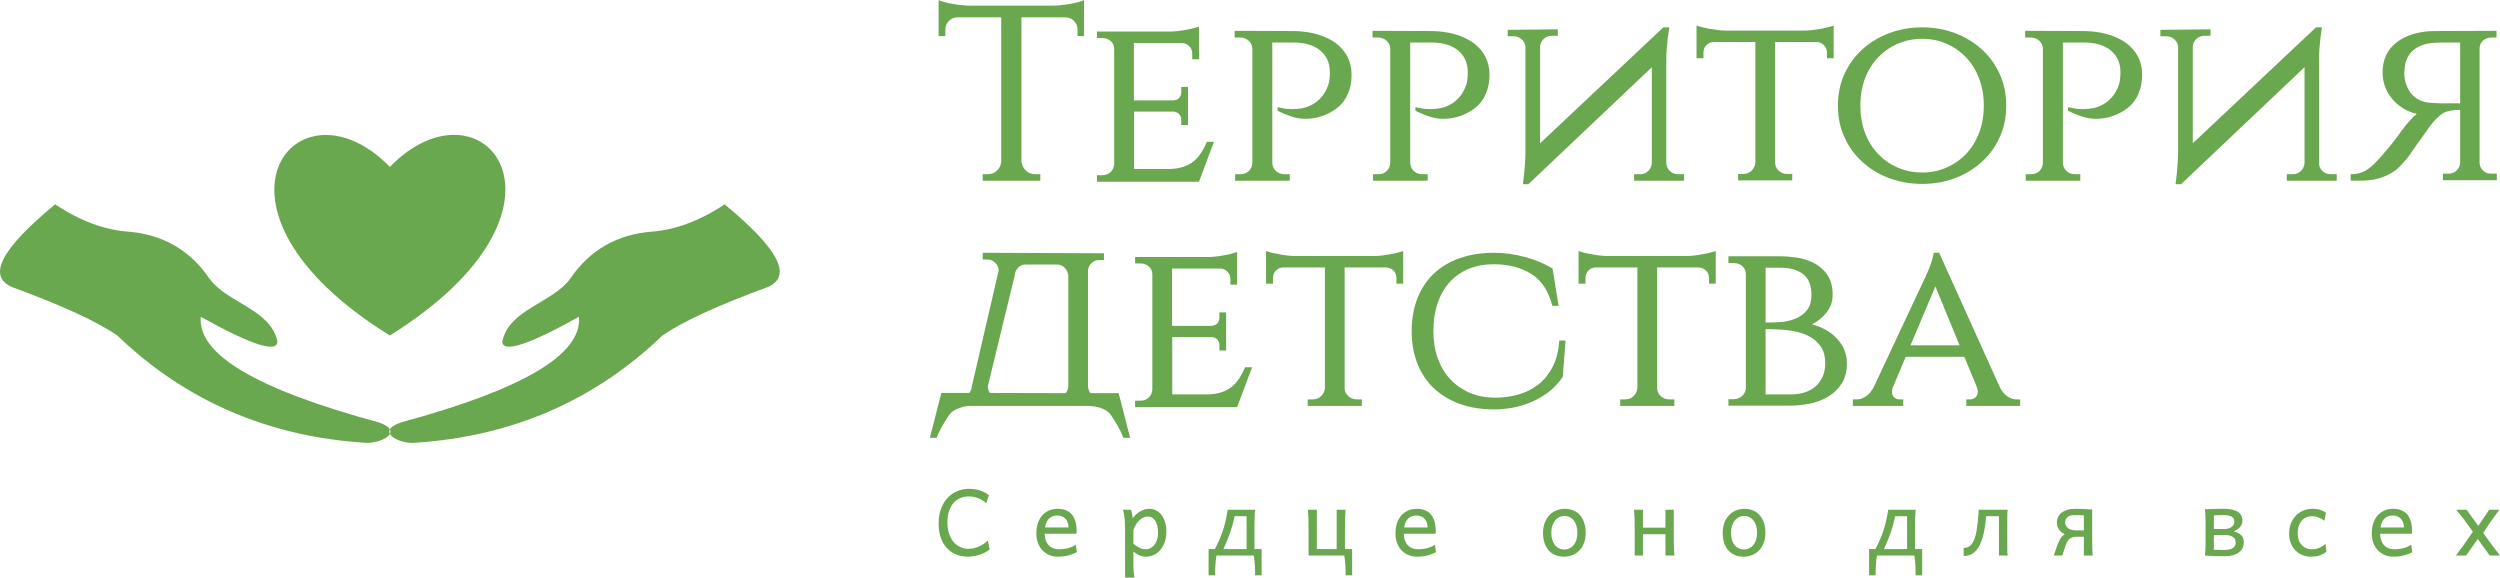
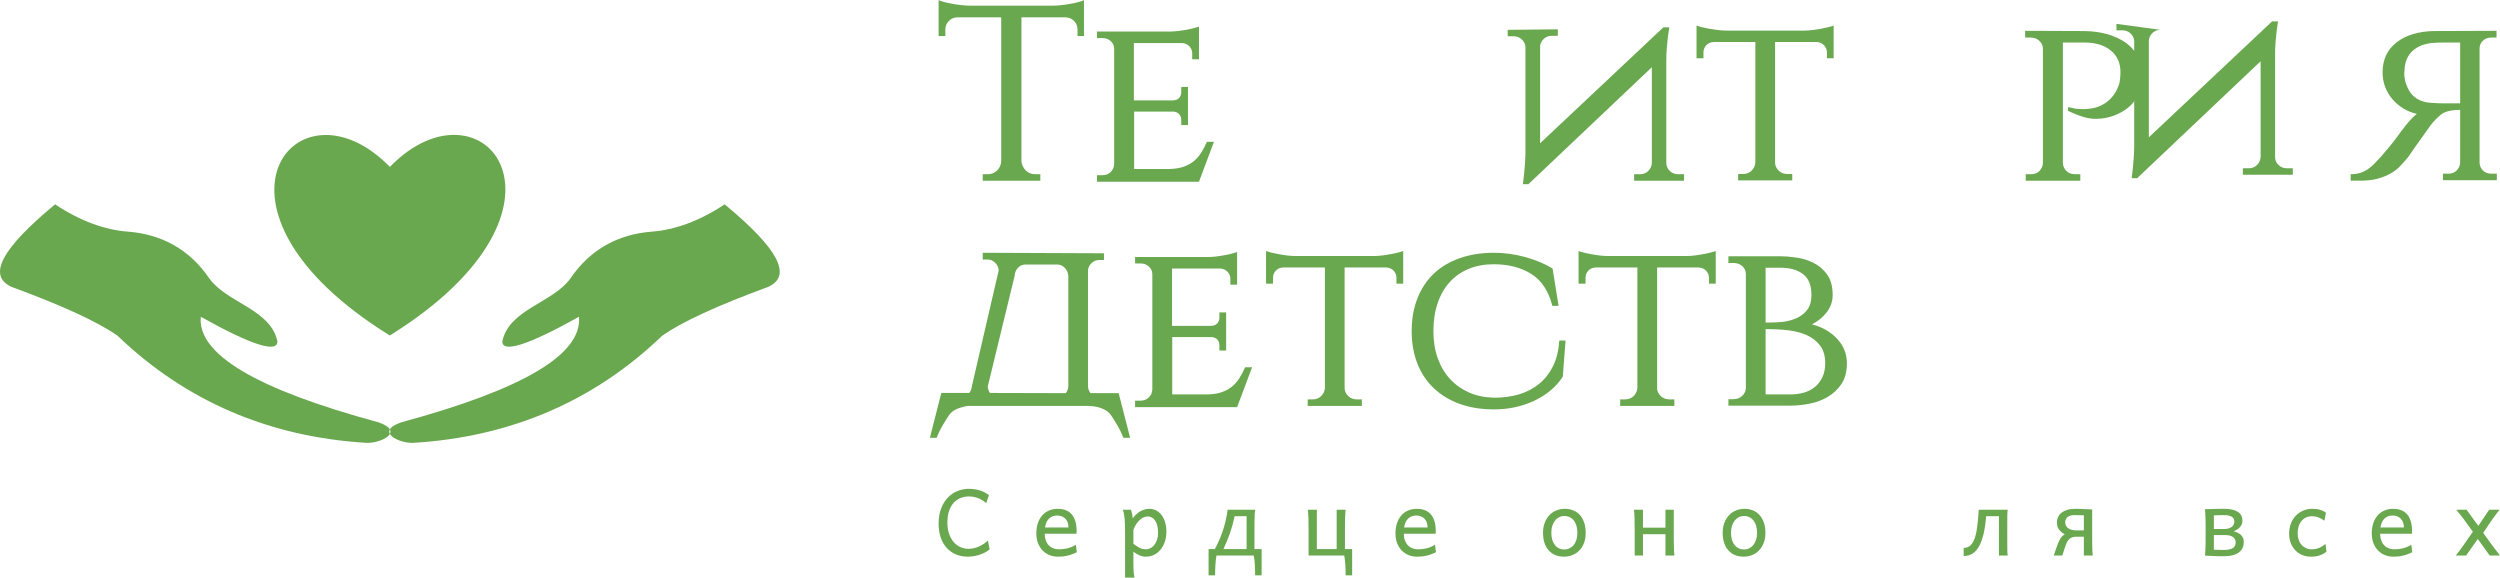
<svg xmlns="http://www.w3.org/2000/svg" xml:space="preserve" width="1415px" height="327px" version="1.1" style="shape-rendering:geometricPrecision; text-rendering:geometricPrecision; image-rendering:optimizeQuality; fill-rule:evenodd; clip-rule:evenodd" viewBox="0 0 984.27 227.35">
  <defs>
    <style type="text/css"> .fil0 {fill:#69A84F} .fil1 {fill:#69A84F;fill-rule:nonzero} </style>
  </defs>
  <g id="Слой_x0020_1">
    <path class="fil0" d="M4.61 112.92c-9.74,-4.36 -4.03,-15.09 17.09,-32.53 10.05,6.72 19.79,10.07 28.51,10.74 13.41,0.99 24.47,7.04 32.2,18.44 7.03,9.72 24.14,12.07 26.81,24.81 0,4.7 -10.39,1.35 -30.17,-9.72 -1.35,14.76 21.79,28.51 70.08,41.59 10.41,3.68 0.67,8.38 -5.02,8.04 -38.23,-2.35 -71.1,-16.44 -97.93,-42.26 -7.71,-5.35 -21.46,-11.73 -41.57,-19.11zm297.77 0c9.74,-4.36 4.03,-15.09 -17.09,-32.53 -10.06,6.72 -19.8,10.07 -28.51,10.74 -13.42,0.99 -24.48,7.04 -32.2,18.44 -7.04,9.72 -24.14,12.07 -26.82,24.81 0,4.7 10.4,1.35 30.18,-9.72 1.34,14.76 -21.8,28.51 -70.08,41.59 -10.41,3.68 -0.68,8.38 5.02,8.04 38.23,-2.35 71.1,-16.44 97.93,-42.26 7.71,-5.35 21.46,-11.73 41.57,-19.11zm-148.89 19.11c80.82,-50.3 36.55,-103.96 0,-66.38 -36.55,-37.58 -80.82,16.42 0,66.38zm0 0z" />
    <g id="_1943204344336">
      <path class="fil1" d="M381.91 2.17l32.6 0c0.97,0 2.07,-0.06 3.28,-0.2 1.22,-0.12 2.4,-0.29 3.55,-0.5 1.14,-0.2 2.2,-0.43 3.18,-0.69 0.98,-0.26 1.73,-0.52 2.25,-0.78l0 14.15 -2.54 0 0 -2.57c0,-1.3 -0.44,-2.41 -1.33,-3.33 -0.88,-0.93 -1.97,-1.41 -3.28,-1.47l-17.47 0 0 56.56c0.12,1.43 0.68,2.65 1.65,3.67 0.98,1.02 2.23,1.52 3.73,1.52l2.06 0 0 2.56 -22.68 0 0 -2.56 2.06 0c1.38,0 2.58,-0.48 3.59,-1.45 1.02,-0.99 1.56,-2.21 1.63,-3.66l0 -56.64 -17.39 0c-1.3,0.06 -2.4,0.54 -3.28,1.47 -0.89,0.92 -1.33,2.03 -1.33,3.33l0 2.57 -2.65 0 0 -14.15c0.58,0.26 1.36,0.52 2.35,0.78 0.98,0.26 2.05,0.49 3.19,0.69 1.15,0.21 2.33,0.38 3.54,0.5 1.21,0.14 2.3,0.2 3.29,0.2zm0 0z" />
      <path class="fil1" d="M477.94 55.77l-5.89 15.72 -40.17 0 0 -2.57 2.17 0c1.31,0 2.39,-0.42 3.24,-1.25 0.84,-0.87 1.3,-1.92 1.37,-3.16l0 -45.36c0,-1.17 -0.45,-2.18 -1.33,-3.01 -0.88,-0.8 -1.97,-1.21 -3.28,-1.21l-2.17 0 0 -2.57 28.77 0c0.92,0 1.94,-0.07 3.05,-0.19 1.12,-0.14 2.2,-0.29 3.28,-0.48 1.09,-0.2 2.07,-0.41 2.96,-0.65 0.88,-0.22 1.58,-0.43 2.11,-0.64l0 12.88 -2.66 0 0 -2.27c0,-1.11 -0.37,-2.06 -1.13,-2.84 -0.75,-0.78 -1.71,-1.21 -2.89,-1.28l-18.95 0 0 22.57 15.52 0c1.04,-0.05 1.83,-0.39 2.35,-1.01 0.52,-0.63 0.78,-1.36 0.78,-2.22l0 -2.06 2.65 0 0 15.02 -2.65 0 0 -2.05c0,-0.85 -0.25,-1.57 -0.74,-2.17 -0.5,-0.58 -1.22,-0.94 -2.2,-1.09l-15.62 0 0 22.59 14.04 0c2.16,-0.06 4.01,-0.37 5.56,-0.92 1.54,-0.56 2.86,-1.3 3.96,-2.21 1.11,-0.92 2.08,-2.04 2.91,-3.35 0.82,-1.3 1.54,-2.71 2.2,-4.22l2.76 0zm0 0z" />
-       <path class="fil1" d="M486.09 12.08l23.46 0.09c3.34,0.07 6.41,0.51 9.19,1.32 2.77,0.83 5.17,1.97 7.16,3.43 2,1.49 3.53,3.28 4.61,5.38 1.08,2.08 1.61,4.44 1.61,7.07 0,2.81 -0.47,5.33 -1.45,7.56 -0.98,2.22 -2.31,3.99 -3.98,5.34 -1.68,1.35 -3.61,2.44 -5.8,3.24 -2.18,0.81 -4.53,1.22 -7.02,1.22 -1.7,0 -3.46,-0.29 -5.31,-0.87 -1.82,-0.6 -3.69,-1.35 -5.58,-2.26l0 -1.48c0.58,0.13 1.2,0.27 1.87,0.39 0.52,0.14 1.12,0.24 1.8,0.3 0.7,0.06 1.4,0.1 2.1,0.1 1.19,0 2.46,-0.12 3.8,-0.33 1.34,-0.23 2.67,-0.69 3.97,-1.4 1.3,-0.67 2.54,-1.65 3.69,-2.93 1.14,-1.28 2.07,-2.93 2.78,-4.96 0.21,-0.66 0.36,-1.45 0.46,-2.36 0.09,-0.92 0.13,-1.77 0.13,-2.55 0,-3.6 -1.25,-6.45 -3.78,-8.53 -2.51,-2.11 -5.99,-3.16 -10.46,-3.16l-8.43 0 0 47.43c0.06,1.25 0.53,2.3 1.42,3.15 0.88,0.84 1.97,1.26 3.3,1.26l2.15 0 0 2.56 -21.5 0 0 -2.56 2.15 0c1.33,0 2.4,-0.42 3.24,-1.26 0.86,-0.85 1.33,-1.9 1.39,-3.15l0 -45.17c-0.06,-1.18 -0.56,-2.17 -1.47,-3 -0.92,-0.81 -2.04,-1.22 -3.35,-1.22l-2.15 0 0 -2.65zm0 0z" />
-       <path class="fil1" d="M540.38 12.08l23.46 0.09c3.34,0.07 6.41,0.51 9.19,1.32 2.79,0.83 5.18,1.97 7.17,3.43 1.99,1.49 3.53,3.28 4.62,5.38 1.06,2.08 1.61,4.44 1.61,7.07 0,2.81 -0.49,5.33 -1.46,7.56 -0.99,2.22 -2.31,3.99 -3.98,5.34 -1.67,1.35 -3.6,2.44 -5.81,3.24 -2.18,0.81 -4.52,1.22 -7.02,1.22 -1.69,0 -3.46,-0.29 -5.3,-0.87 -1.83,-0.6 -3.68,-1.35 -5.59,-2.26l0 -1.48c0.58,0.13 1.21,0.27 1.87,0.39 0.52,0.14 1.12,0.24 1.8,0.3 0.7,0.06 1.41,0.1 2.12,0.1 1.19,0 2.44,-0.12 3.78,-0.33 1.35,-0.23 2.67,-0.69 3.97,-1.4 1.33,-0.67 2.55,-1.65 3.7,-2.93 1.15,-1.28 2.07,-2.93 2.78,-4.96 0.2,-0.66 0.36,-1.45 0.46,-2.36 0.08,-0.92 0.13,-1.77 0.13,-2.55 0,-3.6 -1.26,-6.45 -3.76,-8.53 -2.52,-2.11 -6.01,-3.16 -10.48,-3.16l-8.44 0 0 47.43c0.07,1.25 0.53,2.3 1.42,3.15 0.88,0.84 1.99,1.26 3.31,1.26l2.15 0 0 2.56 -21.5 0 0 -2.56 2.15 0c1.32,0 2.4,-0.42 3.24,-1.26 0.86,-0.85 1.32,-1.9 1.39,-3.15l0 -45.17c-0.07,-1.18 -0.57,-2.17 -1.47,-3 -0.92,-0.81 -2.03,-1.22 -3.35,-1.22l-2.16 0 0 -2.65zm0 0z" />
      <path class="fil1" d="M593.59 11.69l19.74 -0.2 0 2.55 -2.45 0c-1.18,0 -2.2,0.4 -3.05,1.18 -0.86,0.79 -1.34,1.74 -1.48,2.84l0 38.29 48.52 -45.64 2.35 0c-0.2,1.3 -0.39,2.65 -0.59,4.02 -0.13,1.18 -0.26,2.53 -0.39,4.07 -0.13,1.53 -0.2,3.1 -0.2,4.67l0 40.84c0.08,1.18 0.55,2.18 1.44,3 0.88,0.82 1.91,1.22 3.09,1.22l2.45 0 0 2.56 -19.65 0 0 -2.56 2.46 0c1.18,0 2.2,-0.4 3.04,-1.22 0.85,-0.82 1.35,-1.82 1.47,-3l0 -37.9 -48.6 46.05 -2.15 0c0.19,-1.38 0.35,-2.78 0.48,-4.21 0.13,-1.25 0.25,-2.63 0.35,-4.18 0.1,-1.53 0.16,-3.05 0.16,-4.56l0 -41.25c-0.14,-1.11 -0.64,-2.06 -1.49,-2.85 -0.86,-0.78 -1.9,-1.18 -3.13,-1.18l-2.37 0 0 -2.54zm0 0z" />
      <path class="fil1" d="M679.4 11.98l31.05 0c0.91,0 1.92,-0.07 3.04,-0.2 1.11,-0.13 2.21,-0.29 3.28,-0.48 1.09,-0.21 2.08,-0.42 3,-0.65 0.91,-0.22 1.63,-0.43 2.15,-0.63l0 12.86 -2.64 0 0 -2.25c0,-1.12 -0.39,-2.08 -1.14,-2.86 -0.75,-0.78 -1.72,-1.21 -2.9,-1.28l-16.38 0 0 47.63c0.06,1.17 0.55,2.19 1.45,3.05 0.93,0.85 2.05,1.28 3.35,1.28l1.96 0 0 2.53 -21.3 0 0 -2.53 1.95 0c1.33,0 2.43,-0.43 3.31,-1.28 0.89,-0.86 1.39,-1.9 1.52,-3.14l0 -47.54 -16.5 0c-1.17,0.07 -2.11,0.5 -2.84,1.28 -0.72,0.78 -1.09,1.74 -1.09,2.86l0 2.25 -2.73 0 0 -12.86c0.52,0.2 1.23,0.41 2.15,0.63 0.9,0.23 1.91,0.44 3,0.65 1.06,0.19 2.16,0.35 3.28,0.48 1.11,0.13 2.13,0.2 3.03,0.2zm0 0z" />
-       <path class="fil1" d="M756.79 10.71c4.57,0 8.87,0.76 12.86,2.26 3.99,1.5 7.49,3.6 10.51,6.33 3.01,2.71 5.38,5.95 7.1,9.72 1.74,3.77 2.61,7.93 2.61,12.52 0,4.57 -0.87,8.75 -2.61,12.52 -1.72,3.77 -4.09,7 -7.1,9.71 -3.02,2.73 -6.52,4.85 -10.51,6.35 -3.99,1.48 -8.29,2.23 -12.86,2.23 -4.58,0 -8.88,-0.75 -12.92,-2.23 -4.02,-1.5 -7.54,-3.62 -10.56,-6.35 -3.01,-2.71 -5.39,-5.94 -7.1,-9.71 -1.74,-3.77 -2.61,-7.95 -2.61,-12.52 0,-4.59 0.87,-8.75 2.61,-12.52 1.71,-3.77 4.09,-7.01 7.1,-9.72 3.02,-2.73 6.54,-4.83 10.56,-6.33 4.04,-1.5 8.34,-2.26 12.92,-2.26zm0 57.15c3.4,0 6.58,-0.64 9.52,-1.92 2.93,-1.27 5.52,-3.07 7.71,-5.36 2.19,-2.29 3.91,-5.05 5.15,-8.29 1.25,-3.24 1.87,-6.82 1.87,-10.75 0,-3.93 -0.62,-7.52 -1.87,-10.77 -1.24,-3.23 -2.96,-5.99 -5.15,-8.27 -2.19,-2.29 -4.78,-4.08 -7.71,-5.35 -2.94,-1.29 -6.12,-1.93 -9.52,-1.93 -3.41,0 -6.6,0.64 -9.59,1.93 -2.97,1.27 -5.54,3.06 -7.74,5.35 -2.2,2.28 -3.93,5.04 -5.17,8.27 -1.23,3.25 -1.85,6.84 -1.85,10.77 0,3.93 0.62,7.51 1.85,10.75 1.24,3.24 2.97,6 5.17,8.29 2.2,2.29 4.77,4.09 7.74,5.36 2.99,1.28 6.18,1.92 9.59,1.92zm0 0z" />
      <path class="fil1" d="M797.32 12.08l23.48 0.09c3.33,0.07 6.38,0.51 9.17,1.32 2.78,0.83 5.17,1.97 7.18,3.43 1.99,1.49 3.54,3.28 4.63,5.38 1.06,2.08 1.6,4.44 1.6,7.07 0,2.81 -0.49,5.33 -1.48,7.56 -0.96,2.22 -2.3,3.99 -3.97,5.34 -1.67,1.35 -3.6,2.44 -5.79,3.24 -2.18,0.81 -4.52,1.22 -7.02,1.22 -1.71,0 -3.47,-0.29 -5.29,-0.87 -1.85,-0.6 -3.72,-1.35 -5.62,-2.26l0 -1.48c0.6,0.13 1.23,0.27 1.87,0.39 0.52,0.14 1.13,0.24 1.83,0.3 0.68,0.06 1.39,0.1 2.11,0.1 1.18,0 2.43,-0.12 3.78,-0.33 1.33,-0.23 2.66,-0.69 3.97,-1.4 1.31,-0.67 2.54,-1.65 3.68,-2.93 1.15,-1.28 2.07,-2.93 2.8,-4.96 0.2,-0.66 0.35,-1.45 0.44,-2.36 0.1,-0.92 0.15,-1.77 0.15,-2.55 0,-3.6 -1.26,-6.45 -3.78,-8.53 -2.53,-2.11 -6,-3.16 -10.45,-3.16l-8.44 0 0 47.43c0.06,1.25 0.52,2.3 1.42,3.15 0.88,0.84 1.97,1.26 3.27,1.26l2.17 0 0 2.56 -21.48 0 0 -2.56 2.15 0c1.3,0 2.38,-0.42 3.24,-1.26 0.84,-0.85 1.31,-1.9 1.37,-3.15l0 -45.17c-0.06,-1.18 -0.56,-2.17 -1.49,-3 -0.91,-0.81 -2.01,-1.22 -3.32,-1.22l-2.18 0 0 -2.65zm0 0z" />
-       <path class="fil1" d="M850.55 11.69l19.74 -0.2 0 2.55 -2.45 0c-1.18,0 -2.19,0.4 -3.05,1.18 -0.85,0.79 -1.34,1.74 -1.48,2.84l0 38.29 48.52 -45.64 2.34 0c-0.2,1.3 -0.39,2.65 -0.58,4.02 -0.13,1.18 -0.27,2.53 -0.39,4.07 -0.14,1.53 -0.19,3.1 -0.19,4.67l0 40.84c0.05,1.18 0.52,2.18 1.4,3 0.89,0.82 1.93,1.22 3.11,1.22l2.46 0 0 2.56 -19.65 0 0 -2.56 2.45 0c1.18,0 2.19,-0.4 3.05,-1.22 0.86,-0.82 1.35,-1.82 1.48,-3l0 -37.9 -48.61 46.05 -2.17 0c0.2,-1.38 0.37,-2.78 0.51,-4.21 0.12,-1.25 0.23,-2.63 0.34,-4.18 0.1,-1.53 0.16,-3.05 0.16,-4.56l0 -41.25c-0.14,-1.11 -0.63,-2.06 -1.49,-2.85 -0.85,-0.78 -1.9,-1.18 -3.15,-1.18l-2.35 0 0 -2.54zm0 0z" />
+       <path class="fil1" d="M850.55 11.69c-1.18,0 -2.19,0.4 -3.05,1.18 -0.85,0.79 -1.34,1.74 -1.48,2.84l0 38.29 48.52 -45.64 2.34 0c-0.2,1.3 -0.39,2.65 -0.58,4.02 -0.13,1.18 -0.27,2.53 -0.39,4.07 -0.14,1.53 -0.19,3.1 -0.19,4.67l0 40.84c0.05,1.18 0.52,2.18 1.4,3 0.89,0.82 1.93,1.22 3.11,1.22l2.46 0 0 2.56 -19.65 0 0 -2.56 2.45 0c1.18,0 2.19,-0.4 3.05,-1.22 0.86,-0.82 1.35,-1.82 1.48,-3l0 -37.9 -48.61 46.05 -2.17 0c0.2,-1.38 0.37,-2.78 0.51,-4.21 0.12,-1.25 0.23,-2.63 0.34,-4.18 0.1,-1.53 0.16,-3.05 0.16,-4.56l0 -41.25c-0.14,-1.11 -0.63,-2.06 -1.49,-2.85 -0.85,-0.78 -1.9,-1.18 -3.15,-1.18l-2.35 0 0 -2.54zm0 0z" />
      <path class="fil1" d="M958.26 12.17l24.64 -0.09 0 2.65 -2.06 0c-1.3,0 -2.39,0.4 -3.24,1.18 -0.86,0.78 -1.31,1.76 -1.37,2.95l0 45.26c0.06,1.17 0.51,2.17 1.37,3 0.85,0.81 1.94,1.21 3.24,1.21l2.18 0 0 2.57 -21.22 0 0 -2.57 2.15 0c1.33,0 2.4,-0.42 3.24,-1.25 0.86,-0.86 1.32,-1.87 1.39,-3.05l0 -20.82c-3.53,0 -6.06,0.62 -7.56,1.87 -1.51,1.24 -2.85,2.61 -4.02,4.11l-4.32 6.08c-1.13,1.5 -2.18,3 -3.16,4.48 -0.99,1.47 -1.63,2.38 -1.96,2.7 -0.78,0.91 -1.65,1.87 -2.61,2.91 -0.93,1.01 -2.13,1.94 -3.58,2.78 -1.44,0.85 -3.14,1.56 -5.11,2.11 -1.96,0.56 -4.31,0.84 -7.07,0.84l-3.71 0 0 -2.56c1.36,0 2.58,-0.16 3.67,-0.48 1.08,-0.33 2.07,-0.81 3,-1.43 0.92,-0.63 1.8,-1.35 2.65,-2.19 0.85,-0.86 1.73,-1.81 2.66,-2.86 0.96,-1.11 1.95,-2.26 2.93,-3.45 0.99,-1.17 1.87,-2.29 2.65,-3.33 0.92,-1.17 1.8,-2.39 2.65,-3.63l0 0.09c0.78,-1.11 1.71,-2.27 2.76,-3.48 1.04,-1.22 2.06,-2.21 3.05,-3 -1.97,-0.45 -3.78,-1.17 -5.41,-2.19 -1.65,-1.03 -3.06,-2.27 -4.26,-3.69 -1.22,-1.44 -2.16,-3.05 -2.81,-4.81 -0.65,-1.77 -0.98,-3.64 -0.98,-5.61 0,-5.05 1.83,-8.99 5.5,-11.83 3.67,-2.85 8.57,-4.35 14.72,-4.47zm4.51 28.47l5.81 0 0 -23.95 -6.3 0c-1.24,0 -2.51,0.03 -3.83,0.11 -3.59,0.19 -6.44,1.24 -8.54,3.12 -2.09,1.91 -3.17,4.53 -3.23,7.87 -0.06,0.14 -0.1,0.4 -0.1,0.79 0,1.64 0.23,3.09 0.68,4.33 0.66,1.89 1.49,3.35 2.45,4.37 0.99,1.01 2.07,1.76 3.25,2.23 1.19,0.5 2.43,0.79 3.74,0.89 1.3,0.11 2.45,0.17 3.47,0.2 1.02,0.03 1.88,0.04 2.6,0.04zm0 0z" />
      <path class="fil1" d="M429.34 154.73l11.08 0 4.52 17.58 -2.65 0c-0.72,-1.82 -1.54,-3.51 -2.46,-5.06 -0.91,-1.54 -1.74,-2.86 -2.5,-3.97 -0.75,-1.11 -2.01,-1.98 -3.78,-2.64 -1.43,-0.53 -3.1,-0.82 -4.99,-0.88l-47.35 0c-1.23,0.12 -2.46,0.42 -3.71,0.88 -1.78,0.66 -3.03,1.53 -3.79,2.64 -0.75,1.11 -1.59,2.43 -2.49,3.97 -0.93,1.55 -1.76,3.24 -2.46,5.06l-2.66 0 4.51 -17.66 10.99 0c0.6,-0.72 0.93,-1.57 1.01,-2.55l10.58 -45.66c-0.05,-1.18 -0.52,-2.19 -1.37,-3.05 -0.86,-0.85 -1.87,-1.28 -3.04,-1.28l-1.87 0 0 -2.65 47.73 0.2 0 2.65 -1.87 0c-1.18,0 -2.18,0.41 -3.04,1.24 -0.85,0.81 -1.32,1.77 -1.38,2.89l0 45.66c0.06,0.98 0.39,1.85 0.99,2.63zm-8.74 -2.63l0 -43.51c-0.07,-1.23 -0.53,-2.29 -1.37,-3.17 -0.86,-0.88 -1.85,-1.33 -2.96,-1.33l-12.56 0c-1.11,0 -2.09,0.42 -2.89,1.26 -0.82,0.85 -1.26,1.87 -1.32,3.05l-10.61 43.7c0.06,0.98 0.34,1.83 0.86,2.55l29.87 0.08c0.58,-0.78 0.91,-1.65 0.98,-2.63zm0 0z" />
      <path class="fil1" d="M492.96 144.54l-5.9 15.69 -40.16 0 0 -2.54 2.17 0c1.3,0 2.39,-0.42 3.24,-1.28 0.86,-0.84 1.31,-1.88 1.37,-3.13l0 -45.36c0,-1.19 -0.44,-2.19 -1.33,-3 -0.88,-0.83 -1.98,-1.25 -3.28,-1.25l-2.17 0 0 -2.54 28.77 0c0.92,0 1.93,-0.06 3.05,-0.19 1.12,-0.13 2.21,-0.3 3.28,-0.5 1.09,-0.19 2.08,-0.4 2.96,-0.63 0.88,-0.23 1.58,-0.45 2.1,-0.63l0 12.84 -2.65 0 0 -2.23c0,-1.12 -0.37,-2.07 -1.13,-2.85 -0.75,-0.8 -1.71,-1.23 -2.88,-1.28l-18.96 0 0 22.58 15.52 0c1.05,-0.08 1.83,-0.42 2.35,-1.04 0.52,-0.62 0.78,-1.36 0.78,-2.2l0 -2.07 2.65 0 0 15.03 -2.65 0 0 -2.06c0,-0.86 -0.25,-1.58 -0.73,-2.17 -0.5,-0.59 -1.23,-0.95 -2.2,-1.08l-15.64 0 0 22.58 14.05 0c2.18,-0.06 4.02,-0.36 5.56,-0.93 1.54,-0.55 2.87,-1.28 3.97,-2.2 1.11,-0.92 2.08,-2.04 2.9,-3.35 0.82,-1.3 1.55,-2.7 2.22,-4.21l2.74 0zm0 0z" />
      <path class="fil1" d="M509.93 100.74l31.04 0c0.92,0 1.93,-0.07 3.05,-0.19 1.11,-0.13 2.21,-0.3 3.28,-0.51 1.09,-0.18 2.09,-0.39 3,-0.62 0.91,-0.24 1.63,-0.44 2.15,-0.63l0 12.85 -2.66 0 0 -2.25c0,-1.11 -0.36,-2.07 -1.11,-2.86 -0.74,-0.78 -1.72,-1.21 -2.91,-1.27l-16.38 0 0 47.63c0.06,1.17 0.55,2.18 1.47,3.04 0.92,0.84 2.03,1.26 3.33,1.26l1.98 0 0 2.57 -21.32 0 0 -2.57 1.97 0c1.31,0 2.41,-0.42 3.29,-1.26 0.88,-0.86 1.39,-1.91 1.52,-3.16l0 -47.51 -16.5 0c-1.18,0.06 -2.13,0.49 -2.85,1.27 -0.73,0.79 -1.09,1.75 -1.09,2.86l0 2.25 -2.74 0 0 -12.85c0.52,0.19 1.25,0.39 2.15,0.63 0.93,0.23 1.94,0.44 3,0.62 1.09,0.21 2.19,0.38 3.29,0.51 1.12,0.12 2.12,0.19 3.04,0.19zm0 0z" />
      <path class="fil1" d="M613.91 134.02l2.46 0 -1.09 14.24c-2.6,3.99 -6.33,7.14 -11.17,9.43 -4.85,2.29 -10.15,3.44 -15.91,3.44 -4.98,0 -9.46,-0.72 -13.44,-2.15 -4.01,-1.45 -7.42,-3.51 -10.23,-6.16 -2.8,-2.65 -4.97,-5.88 -6.47,-9.67 -1.51,-3.8 -2.27,-8.08 -2.27,-12.85 0,-4.77 0.76,-9.08 2.27,-12.9 1.5,-3.85 3.67,-7.09 6.47,-9.75 2.81,-2.65 6.22,-4.68 10.23,-6.08 3.98,-1.4 8.46,-2.11 13.44,-2.11 4.06,0 8.13,0.56 12.22,1.67 4.08,1.12 7.7,2.63 10.84,4.53l2.37 14.71 -2.46 0c-1.5,-5.88 -4.27,-10.08 -8.34,-12.61 -4.05,-2.52 -8.97,-3.78 -14.74,-3.78 -3.66,0 -6.95,0.61 -9.86,1.82 -2.92,1.22 -5.4,2.94 -7.46,5.2 -2.06,2.26 -3.65,5.03 -4.76,8.31 -1.12,3.27 -1.67,6.94 -1.67,10.99 0,3.93 0.56,7.5 1.72,10.7 1.14,3.2 2.76,5.93 4.87,8.2 2.08,2.25 4.58,4.01 7.49,5.3 2.91,1.27 6.17,1.94 9.78,2.02l0.29 0c3.41,0 6.6,-0.44 9.59,-1.32 2.96,-0.9 5.58,-2.26 7.84,-4.09 2.26,-1.83 4.09,-4.16 5.5,-6.96 1.4,-2.82 2.23,-6.21 2.49,-10.13zm0 0z" />
      <path class="fil1" d="M632.98 100.74l31.02 0c0.91,0 1.92,-0.07 3.04,-0.19 1.11,-0.13 2.21,-0.3 3.28,-0.51 1.09,-0.18 2.09,-0.39 3,-0.62 0.91,-0.24 1.63,-0.44 2.18,-0.63l0 12.85 -2.65 0 0 -2.25c0,-1.11 -0.39,-2.07 -1.13,-2.86 -0.76,-0.78 -1.74,-1.21 -2.92,-1.27l-16.38 0 0 47.63c0.06,1.17 0.56,2.18 1.47,3.04 0.91,0.84 2.02,1.26 3.33,1.26l1.98 0 0 2.57 -21.33 0 0 -2.57 1.98 0c1.3,0 2.4,-0.42 3.28,-1.26 0.88,-0.86 1.39,-1.91 1.52,-3.16l0 -47.51 -16.49 0c-1.18,0.06 -2.13,0.49 -2.86,1.27 -0.7,0.79 -1.06,1.75 -1.06,2.86l0 2.25 -2.75 0 0 -12.85c0.52,0.19 1.23,0.39 2.15,0.63 0.92,0.23 1.92,0.44 3,0.62 1.08,0.21 2.18,0.38 3.29,0.51 1.11,0.12 2.12,0.19 3.05,0.19zm0 0z" />
      <path class="fil1" d="M680.49 100.83l20.43 0c1.77,0 3.84,0.16 6.22,0.5 2.39,0.33 4.65,1.02 6.78,2.06 2.13,1.04 3.94,2.58 5.41,4.61 1.47,2.03 2.2,4.72 2.2,8.07 0,2.6 -0.81,4.9 -2.41,6.91 -1.6,2 -3.51,3.55 -5.74,4.67 4.06,1.04 7.37,2.95 9.92,5.7 2.55,2.74 3.84,5.94 3.84,9.61 0,3.27 -0.7,5.98 -2.11,8.1 -1.42,2.13 -3.21,3.83 -5.37,5.11 -2.16,1.28 -4.54,2.17 -7.14,2.69 -2.63,0.52 -5.15,0.79 -7.58,0.79l-24.45 0 0 -2.55 1.96 0c1.38,0 2.52,-0.42 3.44,-1.28 0.92,-0.85 1.42,-1.87 1.47,-3.05l0 -45.05c-0.05,-1.25 -0.55,-2.25 -1.47,-3.05 -0.92,-0.79 -2.06,-1.19 -3.44,-1.19l-1.96 0 0 -2.65zm14.64 54.4l9.81 0c1.91,0 3.68,-0.24 5.36,-0.73 1.66,-0.49 3.1,-1.25 4.32,-2.27 1.2,-1.01 2.17,-2.29 2.89,-3.83 0.72,-1.52 1.09,-3.35 1.09,-5.44 0,-2.88 -0.67,-5.2 -2.02,-6.96 -1.35,-1.77 -3.08,-3.13 -5.2,-4.09 -2.12,-0.94 -4.52,-1.57 -7.17,-1.91 -2.65,-0.32 -5.69,-0.48 -9.08,-0.48l0 25.71zm6.86 -28.56c1.97,-0.27 3.79,-0.78 5.46,-1.52 1.66,-0.75 3.04,-1.86 4.13,-3.3 1.07,-1.43 1.6,-3.37 1.6,-5.78 0,-3.74 -1.07,-6.46 -3.23,-8.15 -2.17,-1.72 -5.21,-2.57 -9.13,-2.57l-5.69 0 0 21.6c2.61,0 4.9,-0.09 6.86,-0.28zm0 0z" />
-       <path class="fil1" d="M763.46 99.46l23.76 52.64c0.85,1.83 1.89,3.13 3.11,3.91 1.2,0.8 2.36,1.18 3.47,1.18l1.57 0 0 2.57 -21.21 0 0 -2.57 1.58 0c0.72,0 1.37,-0.26 2,-0.78 0.62,-0.52 0.94,-1.28 0.94,-2.26 0,-0.45 -0.09,-0.97 -0.29,-1.57l-5.01 -12.17 -23.07 0 -5.02 11.89c-0.26,0.58 -0.4,1.2 -0.4,1.85 0,0.98 0.31,1.74 0.9,2.26 0.6,0.52 1.24,0.78 1.96,0.78l1.58 0 0 2.57 -19.84 0 0 -2.57 1.56 0c1.12,0 2.3,-0.38 3.54,-1.18 1.25,-0.78 2.33,-2.08 3.24,-3.91l19.85 -42.31c0.65,-1.38 1.24,-2.7 1.76,-3.94 0.44,-1.11 0.85,-2.27 1.21,-3.43 0.36,-1.19 0.59,-2.17 0.66,-2.96l2.15 0zm-11.28 36.44l19.32 0 -9.52 -23.18 -9.8 23.18zm0 0z" />
      <path class="fil1" d="M388.93 212.74l0.7 3.47c-0.53,0.47 -1.14,0.89 -1.83,1.25 -0.7,0.36 -1.42,0.67 -2.17,0.92 -0.77,0.24 -1.54,0.42 -2.31,0.54 -0.78,0.13 -1.52,0.19 -2.2,0.19 -1.77,0 -3.38,-0.3 -4.82,-0.91 -1.41,-0.61 -2.63,-1.48 -3.63,-2.61 -1.01,-1.12 -1.79,-2.48 -2.32,-4.08 -0.54,-1.61 -0.81,-3.41 -0.81,-5.39 0,-2.28 0.33,-4.28 1,-6 0.65,-1.71 1.54,-3.14 2.65,-4.28 1.11,-1.16 2.38,-2.02 3.8,-2.59 1.44,-0.57 2.94,-0.85 4.51,-0.85 0.63,0 1.28,0.04 1.93,0.13 0.67,0.07 1.33,0.21 2,0.39 0.66,0.19 1.32,0.44 1.98,0.76 0.67,0.32 1.32,0.72 1.96,1.2l-1.07 3.17c-0.55,-0.49 -1.12,-0.91 -1.7,-1.24 -0.57,-0.35 -1.15,-0.62 -1.74,-0.82 -0.58,-0.21 -1.14,-0.36 -1.71,-0.46 -0.58,-0.09 -1.13,-0.13 -1.65,-0.13 -1.25,0 -2.39,0.21 -3.42,0.65 -1.04,0.43 -1.94,1.08 -2.69,1.94 -0.74,0.86 -1.33,1.93 -1.76,3.21 -0.42,1.27 -0.63,2.77 -0.63,4.45 0,1.6 0.21,3.04 0.63,4.32 0.42,1.26 1,2.35 1.73,3.26 0.75,0.89 1.62,1.58 2.64,2.06 1.01,0.48 2.12,0.73 3.32,0.73 0.66,0 1.35,-0.08 2.05,-0.23 0.67,-0.16 1.35,-0.39 2.02,-0.67 0.65,-0.29 1.28,-0.62 1.89,-1.03 0.59,-0.41 1.15,-0.85 1.65,-1.35zm0 0z" />
      <path class="fil1" d="M423.84 210.09l-12.55 0c0.04,1.04 0.2,1.95 0.48,2.7 0.29,0.77 0.69,1.4 1.2,1.91 0.5,0.51 1.08,0.88 1.77,1.13 0.67,0.25 1.41,0.38 2.2,0.38 1.15,0 2.28,-0.14 3.38,-0.4 1.08,-0.26 2.17,-0.73 3.26,-1.4l0.37 2.94c-0.62,0.32 -1.24,0.59 -1.86,0.8 -0.6,0.24 -1.2,0.42 -1.8,0.54 -0.61,0.15 -1.21,0.27 -1.82,0.33 -0.62,0.06 -1.28,0.09 -1.96,0.09 -1.13,0 -2.21,-0.19 -3.23,-0.59 -1.03,-0.4 -1.94,-0.99 -2.72,-1.76 -0.77,-0.76 -1.38,-1.72 -1.85,-2.86 -0.46,-1.15 -0.7,-2.47 -0.7,-3.98 0,-1.47 0.2,-2.79 0.59,-3.98 0.41,-1.19 0.97,-2.2 1.7,-3.04 0.73,-0.85 1.63,-1.49 2.67,-1.96 1.04,-0.45 2.22,-0.67 3.54,-0.67 0.98,0 1.82,0.11 2.57,0.35 0.74,0.22 1.38,0.55 1.93,0.95 0.54,0.4 0.98,0.88 1.34,1.41 0.37,0.56 0.66,1.15 0.88,1.77 0.24,0.62 0.39,1.27 0.47,1.95 0.1,0.69 0.16,1.35 0.16,2l0 0.7c0,0.3 -0.01,0.53 -0.02,0.69zm-12.41 -2.48l9.24 0c0,-0.74 -0.11,-1.41 -0.33,-1.99 -0.22,-0.6 -0.52,-1.09 -0.92,-1.48 -0.41,-0.41 -0.87,-0.72 -1.41,-0.92 -0.54,-0.2 -1.12,-0.31 -1.76,-0.31 -1.3,0 -2.36,0.39 -3.19,1.16 -0.83,0.76 -1.37,1.93 -1.63,3.54zm0 0z" />
      <path class="fil1" d="M446.23 208.5l0 5.56c0.59,0.44 1.11,0.77 1.56,1.06 0.43,0.28 0.83,0.51 1.19,0.67 0.39,0.15 0.74,0.27 1.08,0.32 0.33,0.06 0.7,0.1 1.12,0.1 0.62,0 1.22,-0.16 1.78,-0.47 0.58,-0.28 1.09,-0.71 1.52,-1.28 0.46,-0.55 0.81,-1.22 1.07,-2.02 0.26,-0.8 0.39,-1.69 0.39,-2.7 0,-0.99 -0.09,-1.87 -0.26,-2.67 -0.19,-0.79 -0.46,-1.47 -0.8,-2.02 -0.36,-0.56 -0.79,-1.01 -1.29,-1.31 -0.5,-0.29 -1.08,-0.45 -1.71,-0.45 -0.51,0 -1.03,0.11 -1.56,0.33 -0.53,0.21 -1.04,0.55 -1.55,0.99 -0.49,0.44 -0.96,0.99 -1.4,1.63 -0.44,0.66 -0.82,1.41 -1.14,2.26zm-3.28 18.85l0 -17.26c0,-1.1 -0.02,-2.11 -0.03,-3.07 -0.02,-0.93 -0.05,-1.78 -0.11,-2.55 -0.07,-0.79 -0.17,-1.5 -0.28,-2.13 -0.11,-0.65 -0.27,-1.21 -0.48,-1.72l3.19 0c0.14,0.31 0.26,0.74 0.4,1.3 0.13,0.56 0.23,1.26 0.31,2.07 0.42,-0.54 0.87,-1.04 1.37,-1.51 0.47,-0.46 0.98,-0.85 1.53,-1.17 0.56,-0.33 1.14,-0.58 1.75,-0.76 0.6,-0.18 1.25,-0.28 1.9,-0.28 1.01,0 1.91,0.22 2.74,0.67 0.85,0.43 1.55,1.06 2.14,1.85 0.58,0.79 1.02,1.74 1.35,2.83 0.33,1.1 0.49,2.29 0.49,3.58 0,1.5 -0.21,2.87 -0.63,4.11 -0.43,1.22 -1.02,2.25 -1.74,3.11 -0.73,0.87 -1.56,1.53 -2.54,1.99 -0.98,0.46 -2.02,0.7 -3.13,0.7 -0.48,0 -0.93,-0.04 -1.35,-0.13 -0.42,-0.11 -0.83,-0.23 -1.21,-0.39 -0.4,-0.18 -0.78,-0.38 -1.18,-0.61 -0.38,-0.25 -0.79,-0.52 -1.21,-0.82l0 4.17c0,0.7 0,1.35 0.02,1.91 0.01,0.58 0.04,1.12 0.06,1.59 0.04,0.48 0.1,0.92 0.16,1.32 0.06,0.41 0.12,0.81 0.19,1.2l-3.71 0zm0 0z" />
      <path class="fil1" d="M481.68 216.11l9.11 0 0 -12.93 -4.7 0c-0.51,2.41 -1.13,4.66 -1.87,6.76 -0.76,2.11 -1.6,4.17 -2.54,6.17zm-5.85 0l2.48 0c0.58,-1.08 1.12,-2.19 1.63,-3.32 0.5,-1.14 0.97,-2.33 1.38,-3.57 0.45,-1.26 0.83,-2.59 1.16,-4 0.34,-1.41 0.62,-2.95 0.87,-4.6l10.8 0c-0.06,0.46 -0.1,1.01 -0.15,1.67 -0.03,0.64 -0.05,1.34 -0.06,2.09 -0.04,0.73 -0.05,1.52 -0.05,2.36 0,0.85 0,1.69 0,2.55l0 6.82 2.83 0 0 10.35 -2.57 0c0,-0.57 0,-1.19 -0.02,-1.87 -0.01,-0.66 -0.05,-1.35 -0.08,-2.05 -0.05,-0.69 -0.1,-1.37 -0.16,-2.03 -0.07,-0.67 -0.17,-1.28 -0.28,-1.84l-14.68 0c-0.11,0.56 -0.2,1.17 -0.26,1.84 -0.06,0.66 -0.12,1.34 -0.16,2.03 -0.05,0.7 -0.09,1.39 -0.09,2.05 -0.02,0.68 -0.03,1.3 -0.03,1.87l-2.56 0 0 -10.35zm0 0z" />
      <path class="fil1" d="M529.25 218.67l-14.05 0 0 -9.38c0,-0.86 -0.02,-1.7 -0.03,-2.55 0,-0.84 -0.01,-1.63 -0.02,-2.36 -0.01,-0.75 -0.04,-1.45 -0.09,-2.09 -0.02,-0.66 -0.07,-1.21 -0.13,-1.67l3.53 0 0 15.49 7.8 0 0 -15.49 3.52 0c-0.06,0.46 -0.1,1.01 -0.13,1.67 -0.04,0.64 -0.08,1.34 -0.09,2.09 -0.01,0.73 -0.02,1.52 -0.02,2.36 -0.01,0.85 -0.02,1.69 -0.02,2.55l0 6.82 2.83 0 0 10.35 -2.57 0c0,-0.57 0,-1.19 0,-1.87 -0.02,-0.66 -0.05,-1.35 -0.09,-2.05 -0.04,-0.69 -0.11,-1.37 -0.17,-2.03 -0.07,-0.67 -0.16,-1.28 -0.27,-1.84zm0 0z" />
      <path class="fil1" d="M565.23 210.09l-12.54 0c0.02,1.04 0.18,1.95 0.47,2.7 0.3,0.77 0.7,1.4 1.21,1.91 0.48,0.51 1.07,0.88 1.75,1.13 0.68,0.25 1.43,0.38 2.22,0.38 1.14,0 2.26,-0.14 3.37,-0.4 1.1,-0.26 2.19,-0.73 3.26,-1.4l0.37 2.94c-0.63,0.32 -1.24,0.59 -1.85,0.8 -0.59,0.24 -1.2,0.42 -1.8,0.54 -0.6,0.15 -1.21,0.27 -1.83,0.33 -0.63,0.06 -1.27,0.09 -1.95,0.09 -1.13,0 -2.22,-0.19 -3.25,-0.59 -1.02,-0.4 -1.92,-0.99 -2.72,-1.76 -0.75,-0.76 -1.38,-1.72 -1.84,-2.86 -0.47,-1.15 -0.69,-2.47 -0.69,-3.98 0,-1.47 0.19,-2.79 0.59,-3.98 0.4,-1.19 0.96,-2.2 1.68,-3.04 0.75,-0.85 1.63,-1.49 2.69,-1.96 1.05,-0.45 2.23,-0.67 3.54,-0.67 0.96,0 1.82,0.11 2.56,0.35 0.73,0.22 1.38,0.55 1.93,0.95 0.54,0.4 0.99,0.88 1.35,1.41 0.37,0.56 0.68,1.15 0.89,1.77 0.22,0.62 0.37,1.27 0.46,1.95 0.1,0.69 0.16,1.35 0.16,2l0 0.7c0,0.3 -0.02,0.53 -0.03,0.69zm-12.42 -2.48l9.24 0c0,-0.74 -0.1,-1.41 -0.32,-1.99 -0.22,-0.6 -0.53,-1.09 -0.91,-1.48 -0.4,-0.41 -0.86,-0.72 -1.42,-0.92 -0.53,-0.2 -1.12,-0.31 -1.75,-0.31 -1.31,0 -2.38,0.39 -3.2,1.16 -0.83,0.76 -1.38,1.93 -1.64,3.54zm0 0z" />
      <path class="fil1" d="M610.77 209.74c0,1.02 0.12,1.94 0.37,2.76 0.26,0.82 0.61,1.5 1.06,2.05 0.44,0.57 0.99,0.99 1.61,1.28 0.63,0.31 1.34,0.45 2.08,0.45 0.72,0 1.39,-0.14 2.01,-0.45 0.63,-0.29 1.19,-0.71 1.65,-1.28 0.47,-0.55 0.83,-1.23 1.09,-2.05 0.26,-0.82 0.38,-1.74 0.38,-2.76 0,-1.04 -0.12,-1.97 -0.36,-2.8 -0.25,-0.81 -0.6,-1.5 -1.05,-2.09 -0.44,-0.57 -0.99,-1 -1.63,-1.3 -0.63,-0.31 -1.32,-0.46 -2.09,-0.46 -0.71,0 -1.37,0.15 -2,0.46 -0.63,0.3 -1.18,0.73 -1.63,1.3 -0.45,0.59 -0.81,1.28 -1.09,2.09 -0.27,0.83 -0.4,1.76 -0.4,2.8zm-3.27 0c0,-1.52 0.23,-2.86 0.7,-4.04 0.45,-1.17 1.07,-2.16 1.85,-2.98 0.78,-0.81 1.69,-1.41 2.72,-1.82 1.04,-0.42 2.15,-0.63 3.32,-0.63 1.21,0 2.32,0.21 3.32,0.63 1.02,0.41 1.89,1.01 2.62,1.82 0.72,0.82 1.28,1.81 1.66,2.98 0.41,1.18 0.61,2.52 0.61,4.04 0,1.53 -0.22,2.86 -0.69,4.03 -0.45,1.17 -1.06,2.15 -1.84,2.93 -0.79,0.79 -1.7,1.4 -2.74,1.8 -1.03,0.41 -2.14,0.61 -3.31,0.61 -1.22,0 -2.33,-0.2 -3.32,-0.61 -1.02,-0.4 -1.88,-1.01 -2.61,-1.8 -0.72,-0.78 -1.29,-1.76 -1.69,-2.93 -0.4,-1.17 -0.6,-2.5 -0.6,-4.03zm0 0z" />
      <path class="fil1" d="M643.59 218.67l0 -9.38c0,-0.86 0,-1.7 -0.03,-2.55 0,-0.84 0,-1.63 -0.02,-2.36 -0.02,-0.75 -0.06,-1.45 -0.08,-2.09 -0.05,-0.66 -0.1,-1.21 -0.16,-1.67l3.55 0 0 7.08 8.85 0 0 -7.08 3.28 0 0 9.38c0,0.86 0,1.71 0,2.55 0.01,0.84 0.02,1.64 0.04,2.39 0.02,0.76 0.04,1.44 0.06,2.09 0.05,0.64 0.09,1.18 0.16,1.64l-3.54 0 0 -8.41 -8.85 0 0 8.41 -3.26 0zm0 0z" />
      <path class="fil1" d="M681.52 209.74c0,1.02 0.11,1.94 0.36,2.76 0.25,0.82 0.6,1.5 1.04,2.05 0.47,0.57 1.01,0.99 1.63,1.28 0.63,0.31 1.33,0.45 2.1,0.45 0.7,0 1.37,-0.14 1.99,-0.45 0.62,-0.29 1.17,-0.71 1.63,-1.28 0.46,-0.55 0.84,-1.23 1.11,-2.05 0.26,-0.82 0.4,-1.74 0.4,-2.76 0,-1.04 -0.13,-1.97 -0.38,-2.8 -0.24,-0.81 -0.58,-1.5 -1.04,-2.09 -0.46,-0.57 -1,-1 -1.63,-1.3 -0.63,-0.31 -1.33,-0.46 -2.08,-0.46 -0.73,0 -1.4,0.15 -2.03,0.46 -0.62,0.3 -1.16,0.73 -1.63,1.3 -0.45,0.59 -0.81,1.28 -1.09,2.09 -0.25,0.83 -0.38,1.76 -0.38,2.8zm-3.28 0c0,-1.52 0.22,-2.86 0.69,-4.04 0.46,-1.17 1.08,-2.16 1.87,-2.98 0.76,-0.81 1.67,-1.41 2.71,-1.82 1.04,-0.42 2.15,-0.63 3.31,-0.63 1.22,0 2.33,0.21 3.35,0.63 1,0.41 1.86,1.01 2.58,1.82 0.73,0.82 1.29,1.81 1.7,2.98 0.41,1.18 0.61,2.52 0.61,4.04 0,1.53 -0.24,2.86 -0.7,4.03 -0.47,1.17 -1.09,2.15 -1.87,2.93 -0.77,0.79 -1.67,1.4 -2.72,1.8 -1.04,0.41 -2.14,0.61 -3.3,0.61 -1.21,0 -2.33,-0.2 -3.34,-0.61 -1.01,-0.4 -1.87,-1.01 -2.59,-1.8 -0.73,-0.78 -1.3,-1.76 -1.7,-2.93 -0.4,-1.17 -0.6,-2.5 -0.6,-4.03zm0 0z" />
-       <path class="fil1" d="M741.72 216.11l9.11 0 0 -12.93 -4.67 0c-0.51,2.41 -1.14,4.66 -1.89,6.76 -0.76,2.11 -1.61,4.17 -2.55,6.17zm-5.83 0l2.48 0c0.57,-1.08 1.11,-2.19 1.61,-3.32 0.51,-1.14 0.99,-2.33 1.42,-3.57 0.41,-1.26 0.8,-2.59 1.13,-4 0.33,-1.41 0.63,-2.95 0.89,-4.6l10.78 0c-0.06,0.46 -0.1,1.01 -0.12,1.67 -0.05,0.64 -0.08,1.34 -0.1,2.09 -0.01,0.73 -0.03,1.52 -0.04,2.36 0,0.85 0,1.69 0,2.55l0 6.82 2.83 0 0 10.35 -2.57 0c0,-0.57 -0.01,-1.19 -0.02,-1.87 -0.01,-0.66 -0.04,-1.35 -0.07,-2.05 -0.03,-0.69 -0.1,-1.37 -0.17,-2.03 -0.07,-0.67 -0.16,-1.28 -0.26,-1.84l-14.69 0c-0.11,0.56 -0.2,1.17 -0.27,1.84 -0.06,0.66 -0.12,1.34 -0.17,2.03 -0.04,0.7 -0.07,1.39 -0.09,2.05 0,0.68 0,1.3 0,1.87l-2.57 0 0 -10.35zm0 0z" />
      <path class="fil1" d="M787 203.18l-5.04 0c-0.11,1.39 -0.26,2.65 -0.43,3.8 -0.17,1.15 -0.35,2.19 -0.57,3.16 -0.24,0.94 -0.49,1.8 -0.77,2.56 -0.27,0.76 -0.56,1.47 -0.88,2.09 -0.76,1.42 -1.66,2.44 -2.67,3.08 -1.02,0.65 -2.2,0.98 -3.53,0.98l0 -3.19c0.35,0 0.7,-0.04 1.05,-0.11 0.33,-0.07 0.65,-0.21 0.97,-0.4 0.32,-0.18 0.62,-0.43 0.92,-0.74 0.28,-0.3 0.54,-0.69 0.78,-1.15 0.28,-0.52 0.54,-1.11 0.76,-1.78 0.21,-0.67 0.41,-1.48 0.59,-2.45 0.17,-0.98 0.32,-2.13 0.47,-3.48 0.15,-1.37 0.27,-3.01 0.4,-4.93l11.41 0c-0.09,0.51 -0.15,1.21 -0.16,2.12 -0.01,0.92 -0.02,1.99 -0.02,3.2l0 7.41c0,1.38 0.01,2.49 0.02,3.35 0.01,0.85 0.07,1.51 0.16,1.97l-3.46 0 0 -15.49zm0 0z" />
      <path class="fil1" d="M817.43 208.77l3 0 0 -5.94c-0.16,-0.02 -0.41,-0.02 -0.74,-0.02 -0.32,-0.01 -0.67,-0.03 -1.04,-0.04 -0.36,0 -0.73,0 -1.09,0 -0.35,-0.01 -0.63,-0.03 -0.85,-0.03 -1.13,0 -2.01,0.25 -2.65,0.74 -0.65,0.5 -0.98,1.19 -0.98,2.1 0,0.54 0.12,1.01 0.35,1.4 0.24,0.41 0.54,0.75 0.94,1.01 0.4,0.26 0.86,0.45 1.39,0.58 0.52,0.13 1.08,0.2 1.67,0.2zm3 2.48l-3 0c-1.07,0 -1.95,0.28 -2.63,0.85 -0.31,0.25 -0.56,0.56 -0.78,0.9 -0.22,0.36 -0.43,0.8 -0.63,1.31 -0.21,0.5 -0.41,1.12 -0.63,1.85 -0.23,0.7 -0.51,1.55 -0.82,2.51l-3.36 0c0.59,-1.82 1.13,-3.34 1.59,-4.56 0.47,-1.21 0.97,-2.14 1.51,-2.78 0.16,-0.22 0.36,-0.41 0.57,-0.58 0.21,-0.18 0.42,-0.33 0.64,-0.47 -0.92,-0.46 -1.66,-1.06 -2.22,-1.82 -0.57,-0.76 -0.85,-1.66 -0.85,-2.72 0,-0.81 0.16,-1.55 0.46,-2.21 0.31,-0.69 0.76,-1.26 1.37,-1.74 0.63,-0.48 1.38,-0.86 2.28,-1.13 0.9,-0.26 1.95,-0.39 3.13,-0.39 1.36,0 2.61,0.03 3.74,0.11 1.13,0.05 2.11,0.1 2.91,0.14l0 12.74c0,1.24 0.02,2.32 0.07,3.26 0.03,0.93 0.09,1.65 0.19,2.15l-3.54 0 0 -7.42zm0 0z" />
      <path class="fil1" d="M871.62 210.61l0 5.76c0.11,0 0.33,0.01 0.63,0.03 0.3,0 0.65,0 1.02,0.02 0.38,0.01 0.77,0.02 1.19,0.04 0.43,0 0.8,0 1.13,0 0.67,0 1.29,-0.05 1.85,-0.15 0.56,-0.09 1.05,-0.25 1.46,-0.48 0.41,-0.21 0.72,-0.52 0.96,-0.89 0.23,-0.38 0.34,-0.84 0.34,-1.4 0,-0.95 -0.35,-1.67 -1.06,-2.17 -0.71,-0.5 -1.74,-0.76 -3.08,-0.76l-4.44 0zm11.78 2.74c0,0.79 -0.14,1.54 -0.44,2.22 -0.28,0.68 -0.73,1.27 -1.34,1.75 -0.63,0.51 -1.43,0.91 -2.42,1.18 -0.99,0.3 -2.2,0.43 -3.61,0.43 -0.62,0 -1.3,0 -2.04,-0.01 -0.75,-0.03 -1.48,-0.05 -2.19,-0.07 -0.72,-0.03 -1.36,-0.05 -1.94,-0.09 -0.58,-0.02 -1.03,-0.05 -1.34,-0.09 0.05,-0.24 0.1,-0.55 0.12,-0.95 0.03,-0.4 0.06,-0.84 0.07,-1.32 0.03,-0.51 0.06,-1.04 0.06,-1.61 0.02,-0.57 0.03,-1.17 0.03,-1.79l0 -6.71c0,-0.61 -0.01,-1.21 -0.03,-1.8 0,-0.6 -0.03,-1.15 -0.06,-1.66 -0.01,-0.52 -0.04,-0.98 -0.07,-1.39 -0.02,-0.42 -0.07,-0.76 -0.12,-0.99 0.27,-0.03 0.72,-0.04 1.34,-0.05 0.62,-0.03 1.31,-0.06 2.04,-0.07 0.75,-0.01 1.49,-0.03 2.24,-0.04 0.76,-0.01 1.38,-0.02 1.89,-0.02 2.41,0 4.22,0.39 5.43,1.17 1.23,0.78 1.84,1.98 1.84,3.61 0,0.53 -0.1,0.99 -0.3,1.41 -0.21,0.44 -0.47,0.82 -0.79,1.15 -0.34,0.35 -0.71,0.65 -1.11,0.89 -0.4,0.27 -0.82,0.47 -1.26,0.62 0.48,0.12 0.96,0.29 1.43,0.49 0.47,0.21 0.9,0.47 1.28,0.81 0.39,0.32 0.68,0.71 0.92,1.19 0.25,0.49 0.37,1.06 0.37,1.74zm-11.78 -10.52l0 5.39 3.89 0c0.7,0 1.33,-0.07 1.85,-0.21 0.52,-0.16 0.95,-0.37 1.3,-0.64 0.35,-0.26 0.6,-0.57 0.76,-0.93 0.18,-0.35 0.26,-0.73 0.26,-1.13 0,-0.86 -0.34,-1.5 -1.02,-1.93 -0.67,-0.42 -1.74,-0.64 -3.24,-0.64 -0.23,0 -0.53,0.02 -0.92,0.03 -0.37,0 -0.75,0.01 -1.14,0.02 -0.38,0.01 -0.72,0.02 -1.05,0.02 -0.33,0 -0.57,0 -0.69,0.02zm0 0z" />
      <path class="fil1" d="M915.75 201.77l-0.61 3.19c-0.81,-0.6 -1.6,-1.04 -2.39,-1.32 -0.8,-0.31 -1.65,-0.46 -2.57,-0.46 -0.79,0 -1.52,0.15 -2.2,0.46 -0.68,0.3 -1.28,0.74 -1.78,1.3 -0.49,0.57 -0.88,1.26 -1.17,2.08 -0.27,0.83 -0.42,1.77 -0.42,2.81 0,0.95 0.13,1.82 0.39,2.58 0.25,0.79 0.62,1.46 1.11,2.03 0.48,0.55 1.06,0.98 1.75,1.3 0.69,0.31 1.46,0.47 2.32,0.47 1.07,0 2.03,-0.2 2.91,-0.57 0.88,-0.37 1.71,-0.88 2.47,-1.58l0.38 3.1c-0.45,0.35 -0.91,0.64 -1.35,0.89 -0.44,0.22 -0.9,0.43 -1.39,0.59 -0.48,0.16 -1,0.28 -1.54,0.36 -0.57,0.08 -1.18,0.11 -1.83,0.11 -1.19,0 -2.3,-0.21 -3.34,-0.63 -1.06,-0.42 -1.96,-1.02 -2.72,-1.8 -0.79,-0.81 -1.4,-1.76 -1.86,-2.88 -0.44,-1.1 -0.66,-2.37 -0.66,-3.8 0,-1.32 0.21,-2.59 0.64,-3.78 0.43,-1.17 1.03,-2.2 1.83,-3.08 0.8,-0.88 1.77,-1.58 2.91,-2.09 1.14,-0.53 2.4,-0.78 3.81,-0.78 1.19,0 2.21,0.13 3.06,0.41 0.85,0.28 1.6,0.64 2.25,1.09zm0 0z" />
      <path class="fil1" d="M949.61 210.09l-12.55 0c0.04,1.04 0.2,1.95 0.48,2.7 0.29,0.77 0.69,1.4 1.2,1.91 0.48,0.51 1.08,0.88 1.75,1.13 0.69,0.25 1.43,0.38 2.22,0.38 1.15,0 2.28,-0.14 3.38,-0.4 1.08,-0.26 2.17,-0.73 3.26,-1.4l0.36 2.94c-0.63,0.32 -1.25,0.59 -1.85,0.8 -0.6,0.24 -1.21,0.42 -1.8,0.54 -0.61,0.15 -1.22,0.27 -1.82,0.33 -0.62,0.06 -1.28,0.09 -1.96,0.09 -1.13,0 -2.21,-0.19 -3.23,-0.59 -1.04,-0.4 -1.94,-0.99 -2.72,-1.76 -0.77,-0.76 -1.38,-1.72 -1.85,-2.86 -0.46,-1.15 -0.7,-2.47 -0.7,-3.98 0,-1.47 0.19,-2.79 0.59,-3.98 0.41,-1.19 0.97,-2.2 1.7,-3.04 0.73,-0.85 1.63,-1.49 2.67,-1.96 1.04,-0.45 2.22,-0.67 3.54,-0.67 0.98,0 1.83,0.11 2.56,0.35 0.75,0.22 1.39,0.55 1.94,0.95 0.54,0.4 0.98,0.88 1.35,1.41 0.36,0.56 0.65,1.15 0.87,1.77 0.24,0.62 0.39,1.27 0.47,1.95 0.1,0.69 0.16,1.35 0.16,2l0 0.7c0,0.3 -0.01,0.53 -0.02,0.69zm-12.41 -2.48l9.24 0c0,-0.74 -0.11,-1.41 -0.33,-1.99 -0.22,-0.6 -0.52,-1.09 -0.92,-1.48 -0.41,-0.41 -0.87,-0.72 -1.41,-0.92 -0.54,-0.2 -1.12,-0.31 -1.76,-0.31 -1.3,0 -2.36,0.39 -3.19,1.16 -0.82,0.76 -1.37,1.93 -1.63,3.54zm0 0z" />
      <path class="fil1" d="M980.04 200.62l4.06 0c-0.46,0.58 -0.86,1.1 -1.17,1.51 -0.32,0.42 -0.6,0.81 -0.85,1.16 -0.26,0.35 -0.5,0.69 -0.74,1.02 -0.23,0.33 -0.49,0.7 -0.78,1.08l-2.91 4.35 3 4.16c0.32,0.45 0.6,0.82 0.85,1.13 0.23,0.31 0.47,0.64 0.73,0.97 0.26,0.34 0.55,0.7 0.85,1.11 0.32,0.42 0.72,0.94 1.19,1.56l-4.06 0 -4.69 -6.53 -4.6 6.53 -4.06 0c0.49,-0.63 0.88,-1.16 1.22,-1.6 0.32,-0.44 0.61,-0.82 0.87,-1.15 0.24,-0.35 0.49,-0.68 0.72,-0.98 0.21,-0.31 0.45,-0.65 0.71,-1.04l3.2 -4.61 -2.83 -3.9c-0.3,-0.4 -0.57,-0.77 -0.8,-1.11 -0.25,-0.31 -0.51,-0.64 -0.78,-0.99 -0.27,-0.35 -0.58,-0.74 -0.92,-1.16 -0.32,-0.41 -0.73,-0.93 -1.21,-1.51l4.06 0 4.61 6.36 4.33 -6.36zm0 0z" />
    </g>
  </g>
</svg>